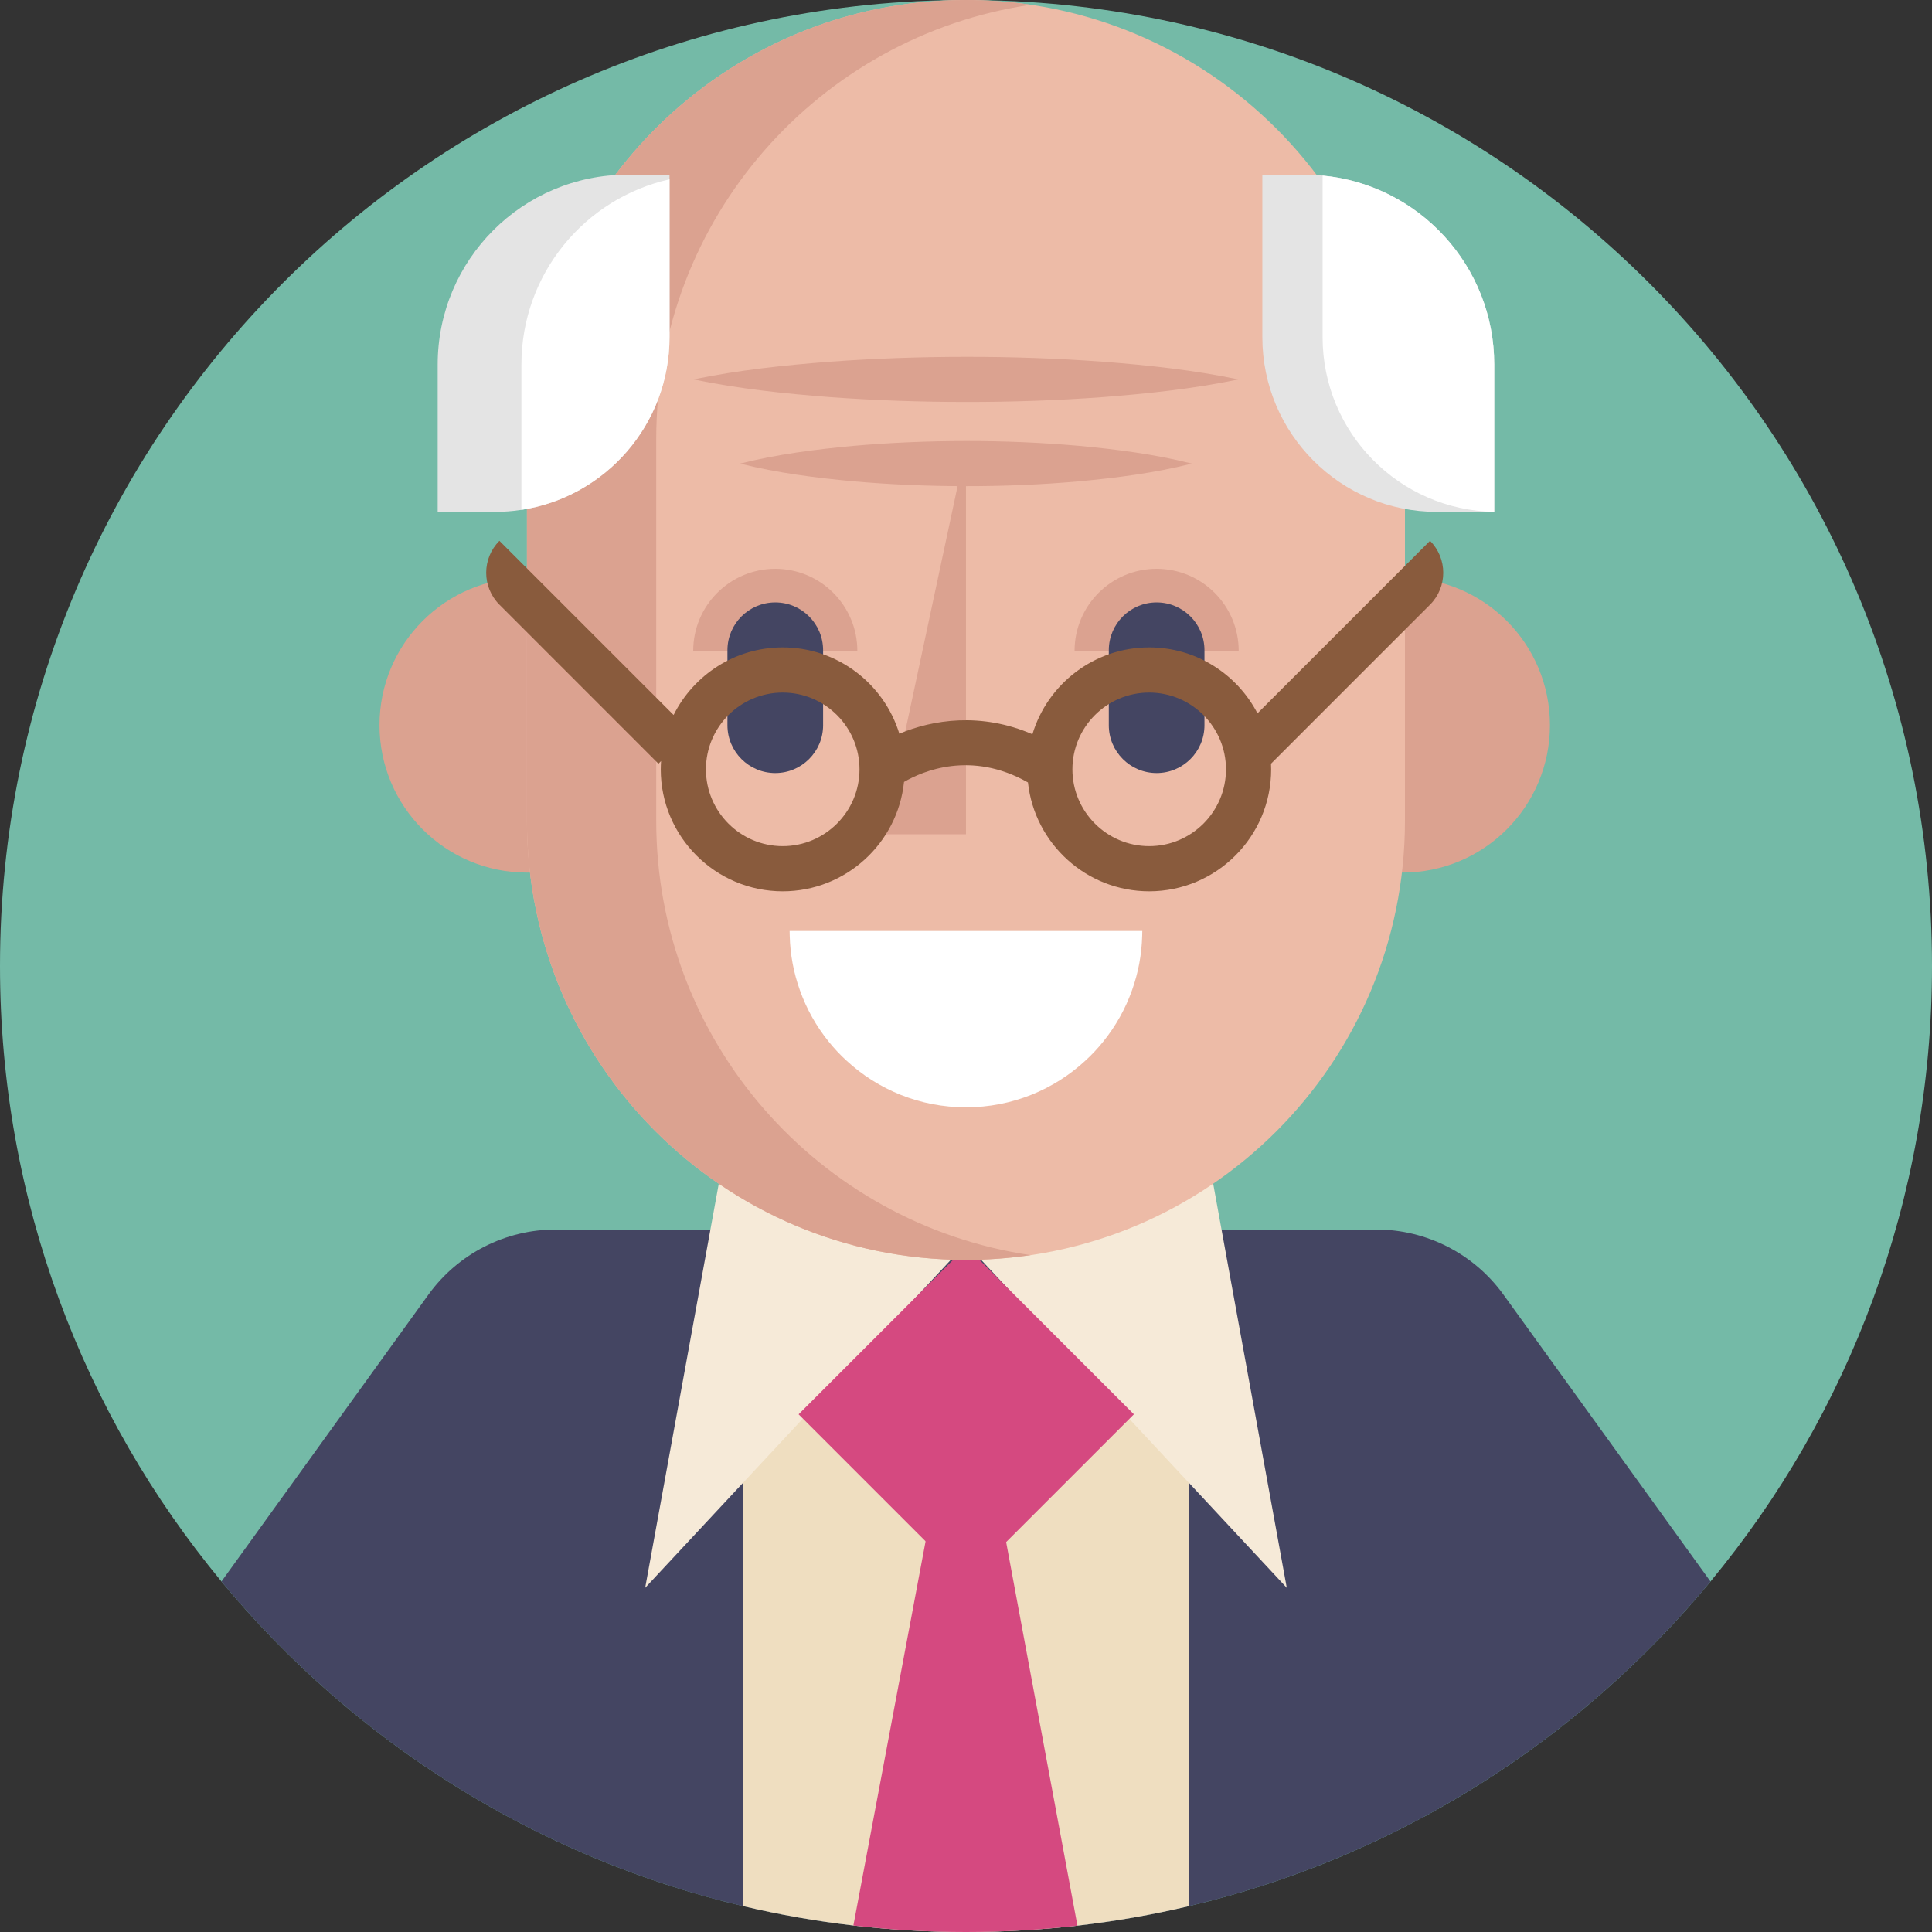
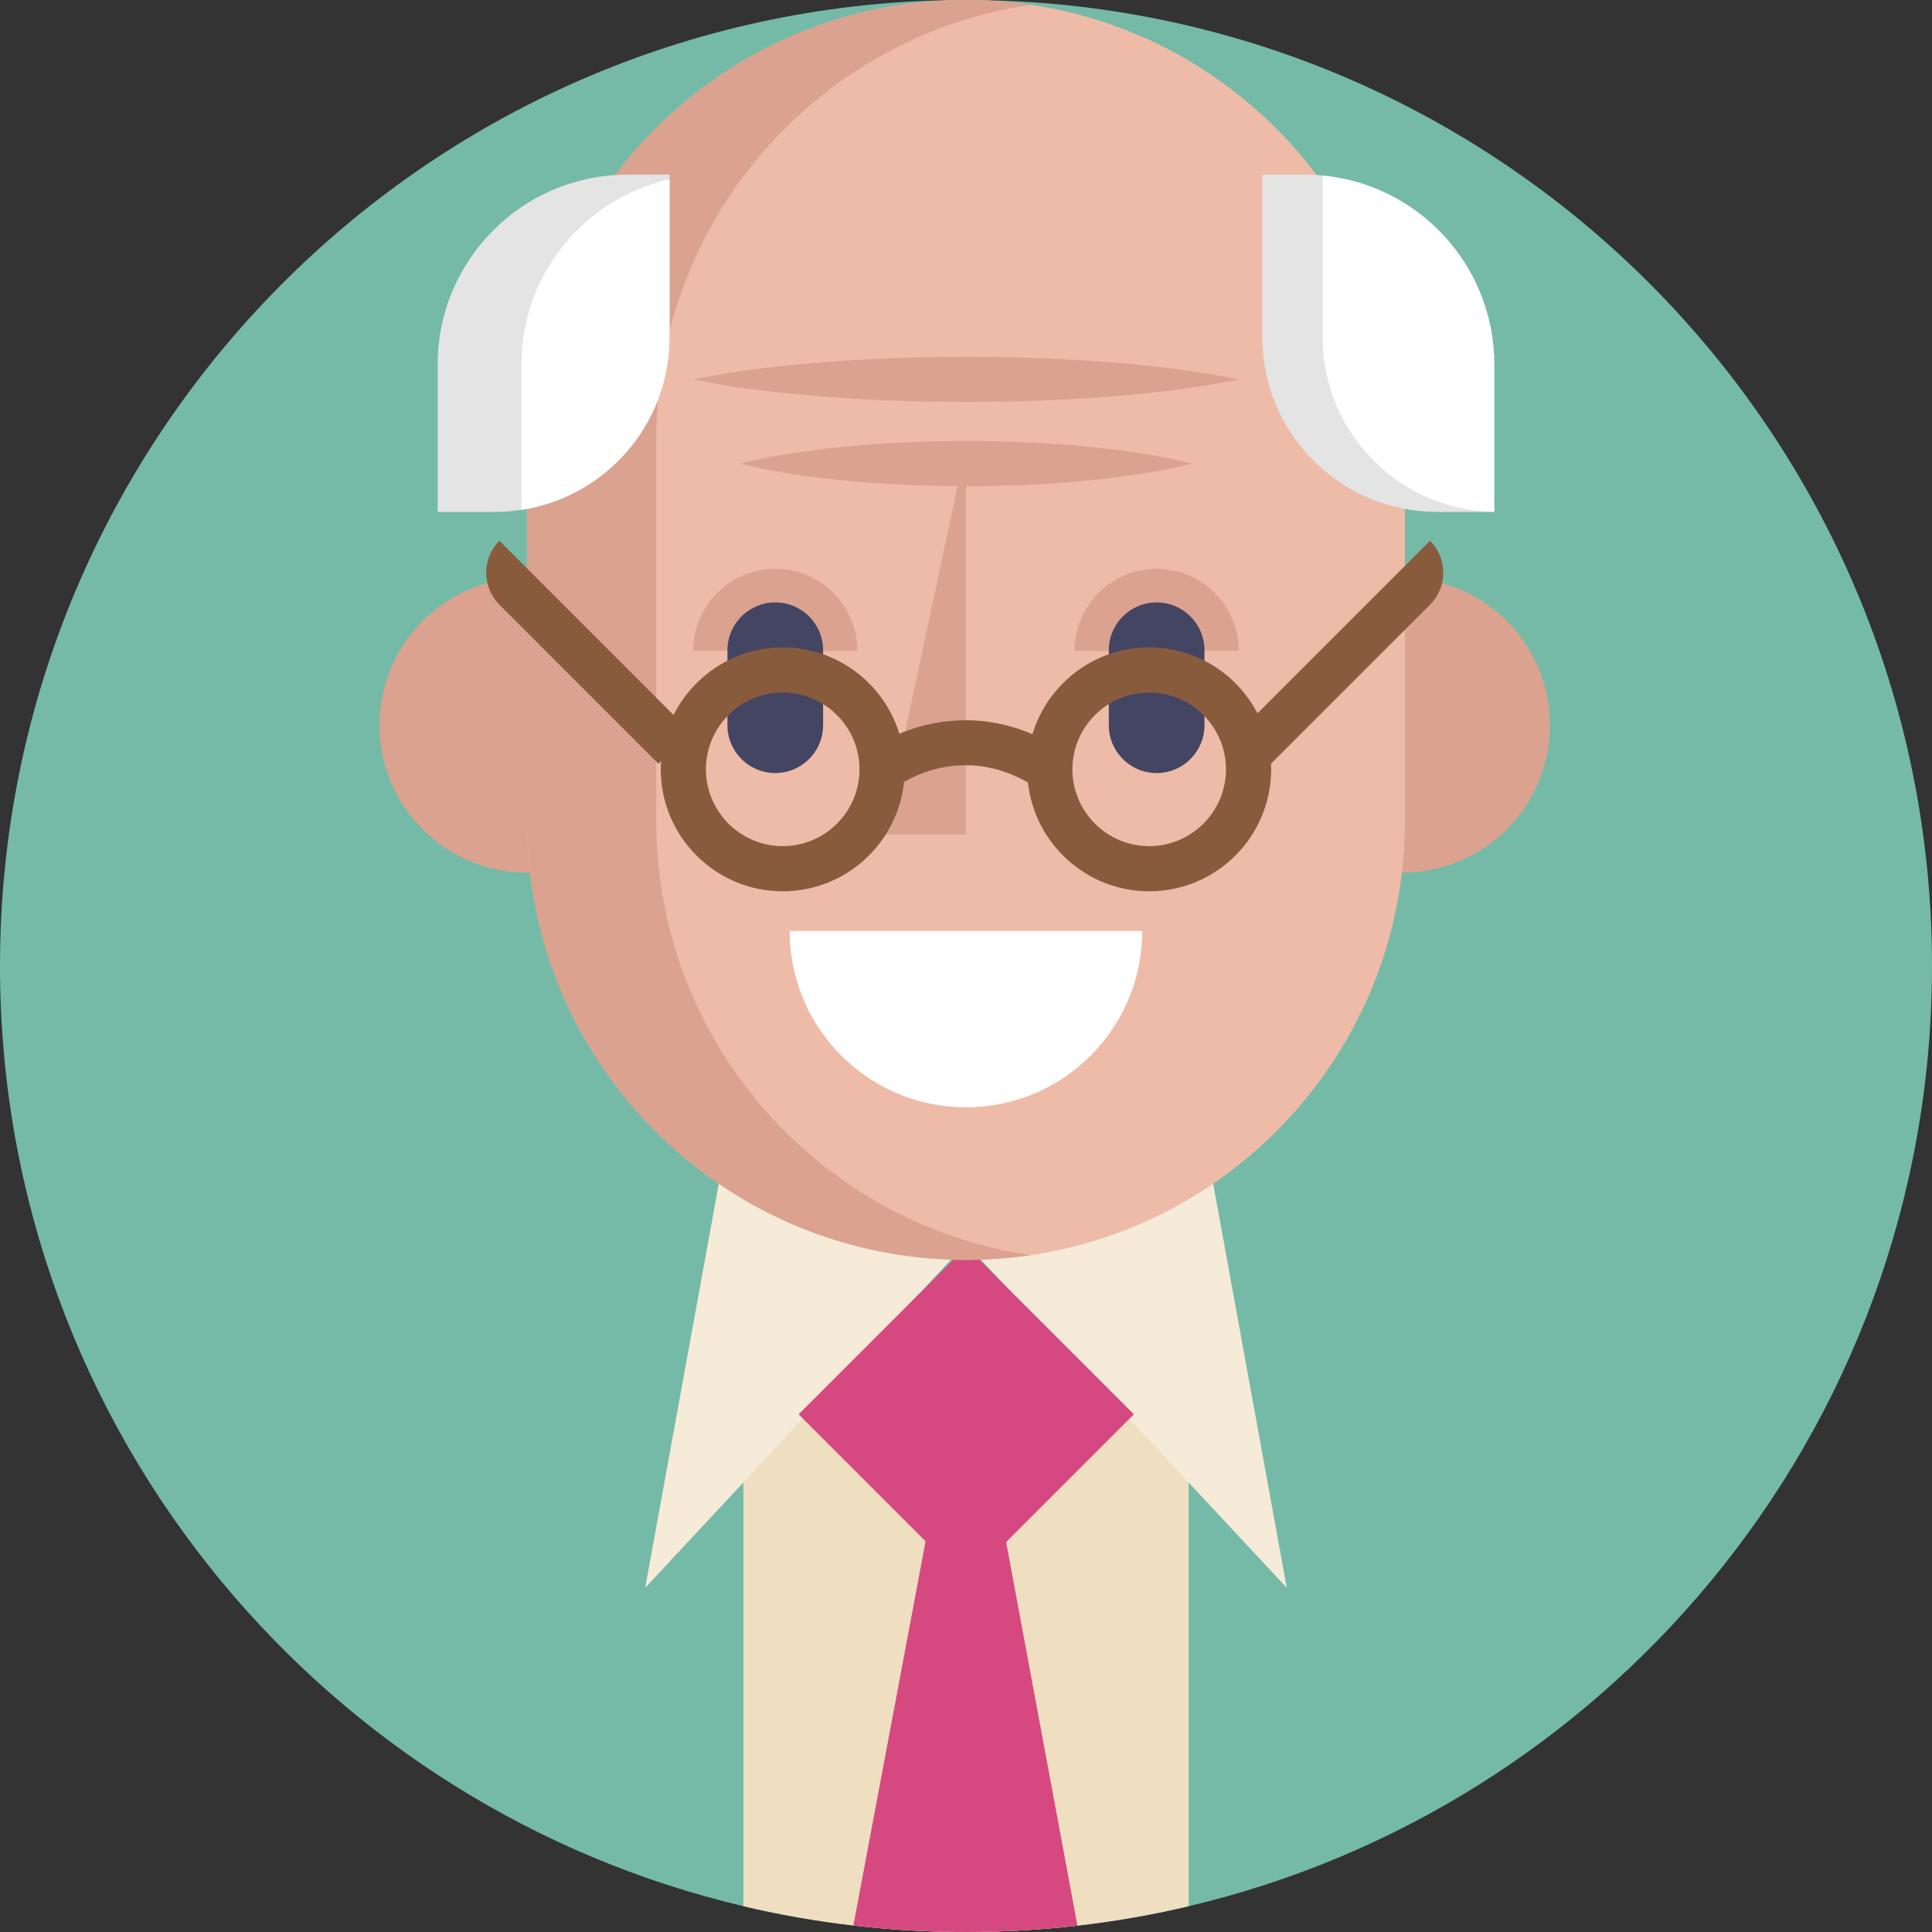
<svg xmlns="http://www.w3.org/2000/svg" id="Capa_1" enable-background="new 0 0 490 490" height="512" viewBox="0 0 490 490" width="512">
  <rect x="0" y="0" width="490" height="490" fill="#333333" stroke="none" />
  <g>
    <path d="m490 245c0 59.32-21.08 113.73-56.18 156.11-33.44 40.41-79.6 69.91-132.35 82.35-9.21 2.18-18.63 3.83-28.21 4.93-9.27 1.06-18.7 1.61-28.26 1.61-9.66 0-19.19-.56-28.56-1.65-9.47-1.1-18.79-2.74-27.9-4.9-52.76-12.44-98.93-41.93-132.37-82.35-35.09-42.38-56.17-96.78-56.17-156.1 0-135.31 109.69-245 245-245s245 109.69 245 245z" fill="#74baa7" />
    <g>
-       <path d="m433.82 401.11c-44.93 54.3-112.83 88.89-188.82 88.89s-143.9-34.6-188.83-88.9l52.49-72.75c7.49-10.37 19.5-16.52 32.29-16.52h208.08c12.78 0 24.8 6.15 32.28 16.52z" fill="#444562" />
      <g>
        <path d="m301.47 344.34v139.12c-9.21 2.18-18.63 3.83-28.21 4.93-9.27 1.06-18.7 1.61-28.26 1.61-9.66 0-19.19-.56-28.56-1.65-9.47-1.1-18.79-2.74-27.9-4.9v-139.11z" fill="#efdec0" />
        <path d="m326.357 402.709-64.438-353.829c-3.429-18.827-30.42-18.827-33.849 0l-64.438 353.829 81.362-87.303z" fill="#f6ead8" />
        <g fill="#d54980">
          <path d="m214.931 328.623h60.138v60.138h-60.138z" transform="matrix(-.707 .707 -.707 -.707 671.875 439.084)" />
          <path d="m273.26 488.39c-9.27 1.06-18.7 1.61-28.26 1.61-9.66 0-19.19-.56-28.56-1.65l27.06-144.01 1.5-7.99 1.49 7.99z" />
        </g>
      </g>
      <circle cx="133.649" cy="183.913" fill="#dba290" r="37.398" />
      <circle cx="355.702" cy="183.913" fill="#dba290" r="37.398" />
      <path d="m244.988 319.539c-61.491 0-111.34-49.848-111.34-111.34v-96.859c0-61.491 49.848-111.34 111.34-111.34 61.491 0 111.34 49.848 111.34 111.34v96.859c0 61.491-49.848 111.34-111.34 111.34z" fill="#edbba7" />
      <path d="m166.435 208.199v-96.859c0-55.92 41.23-102.2 94.946-110.128-5.351-.79-10.822-1.211-16.393-1.211-61.491 0-111.34 49.848-111.34 111.34v96.859c0 61.491 49.849 111.34 111.34 111.34 5.571 0 11.042-.422 16.393-1.211-53.716-7.93-94.946-54.21-94.946-110.13z" fill="#dba290" />
      <path d="m289.709 236.12c0 .407 0 .813-.026 1.22-.118 4.826-1.023 9.469-2.571 13.783-1.692 4.787-4.184 9.18-7.305 13.049-1.377 1.718-2.885 3.331-4.498 4.8-7.974 7.384-18.623 11.869-30.321 11.869s-22.347-4.485-30.321-11.869c-1.613-1.469-3.121-3.082-4.498-4.8-3.121-3.869-5.613-8.262-7.305-13.049-1.548-4.315-2.452-8.957-2.571-13.783-.026-.407-.026-.813-.026-1.22z" fill="#fff" />
      <path d="m244.994 113.337-20.976 98.247h20.976z" fill="#dba290" />
      <g>
        <path d="m217.441 165.074c0-11.495-9.318-20.813-20.813-20.813s-20.813 9.318-20.813 20.813z" fill="#dba290" />
        <path d="m314.162 165.074c0-11.495-9.318-20.813-20.813-20.813s-20.813 9.318-20.813 20.813z" fill="#dba290" />
        <g fill="#444562">
          <path d="m196.628 152.786c6.7 0 12.131 5.431 12.131 12.131v19.016c0 6.7-5.431 12.131-12.131 12.131-6.7 0-12.131-5.431-12.131-12.131v-19.016c0-6.7 5.431-12.131 12.131-12.131z" />
          <path d="m293.349 152.786c6.7 0 12.131 5.431 12.131 12.131v19.016c0 6.7-5.431 12.131-12.131 12.131-6.7 0-12.131-5.431-12.131-12.131v-19.016c0-6.7 5.431-12.131 12.131-12.131z" />
        </g>
      </g>
      <path d="m362.687 137.16-43.763 43.761c-5.155-9.926-15.526-16.726-27.462-16.726-13.961 0-25.786 9.3-29.618 22.029-13.06-5.648-25.323-3.695-33.749-.134-3.875-12.661-15.668-21.895-29.58-21.895-12.101 0-22.595 6.99-27.674 17.141l-44.175-44.176c-4.473 4.474-4.473 11.726 0 16.2l40.331 40.332.668-.668c-.047.695-.079 1.394-.079 2.101 0 17.055 13.875 30.93 30.93 30.93 15.977 0 29.162-12.177 30.765-27.737 4.728-2.747 17.019-8.045 31.434.13 1.664 15.497 14.817 27.606 30.749 27.606 17.054 0 30.93-13.875 30.93-30.93 0-.481-.015-.959-.036-1.435l40.33-40.33c4.471-4.473 4.471-11.725-.001-16.199zm-164.172 77.439c-10.738 0-19.474-8.736-19.474-19.474s8.736-19.474 19.474-19.474 19.474 8.736 19.474 19.474-8.736 19.474-19.474 19.474zm92.947 0c-10.738 0-19.474-8.736-19.474-19.474s8.736-19.474 19.474-19.474 19.474 8.736 19.474 19.474-8.735 19.474-19.474 19.474z" fill="#895b3d" />
      <path d="m175.874 96.226c11.519-2.393 23.038-3.591 34.557-4.488 11.519-.84 23.038-1.231 34.557-1.238 11.519-.009 23.038.383 34.557 1.222 11.519.894 23.038 2.097 34.557 4.504-11.519 2.407-23.038 3.61-34.557 4.504-11.519.839-23.038 1.231-34.557 1.222-11.519-.007-23.038-.398-34.557-1.238-11.519-.897-23.038-2.095-34.557-4.488z" fill="#dba290" />
      <path d="m187.699 117.579c9.548-2.393 19.097-3.591 28.645-4.488 9.548-.84 19.096-1.231 28.645-1.238 9.548-.009 19.096.383 28.645 1.222 9.548.894 19.097 2.097 28.645 4.504-9.548 2.407-19.097 3.61-28.645 4.504-9.548.839-19.096 1.231-28.645 1.222-9.548-.007-19.096-.398-28.645-1.238-9.549-.898-19.097-2.095-28.645-4.488z" fill="#dba290" />
      <path d="m378.972 92.457v37.368h-14.502c-24.469 0-44.31-19.829-44.31-44.31v-41.216h10.653c1.558 0 3.105.069 4.628.229 24.423 2.314 43.531 22.888 43.531 47.929z" fill="#e4e4e4" />
      <path d="m378.972 92.457v37.356c-24.114-.412-43.531-20.081-43.531-44.298v-40.987c24.423 2.314 43.531 22.888 43.531 47.929z" fill="#fff" />
      <path d="m169.807 44.299v41.217c0 22.189-16.29 40.552-37.562 43.794-2.199.344-4.456.515-6.747.515h-14.491v-37.368c0-26.599 21.559-48.159 48.159-48.159h10.641z" fill="#e4e4e4" />
      <path d="m169.807 45.479v40.037c0 22.189-16.29 40.552-37.562 43.794v-36.853c0-22.956 16.061-42.167 37.562-46.978z" fill="#fff" />
    </g>
  </g>
</svg>